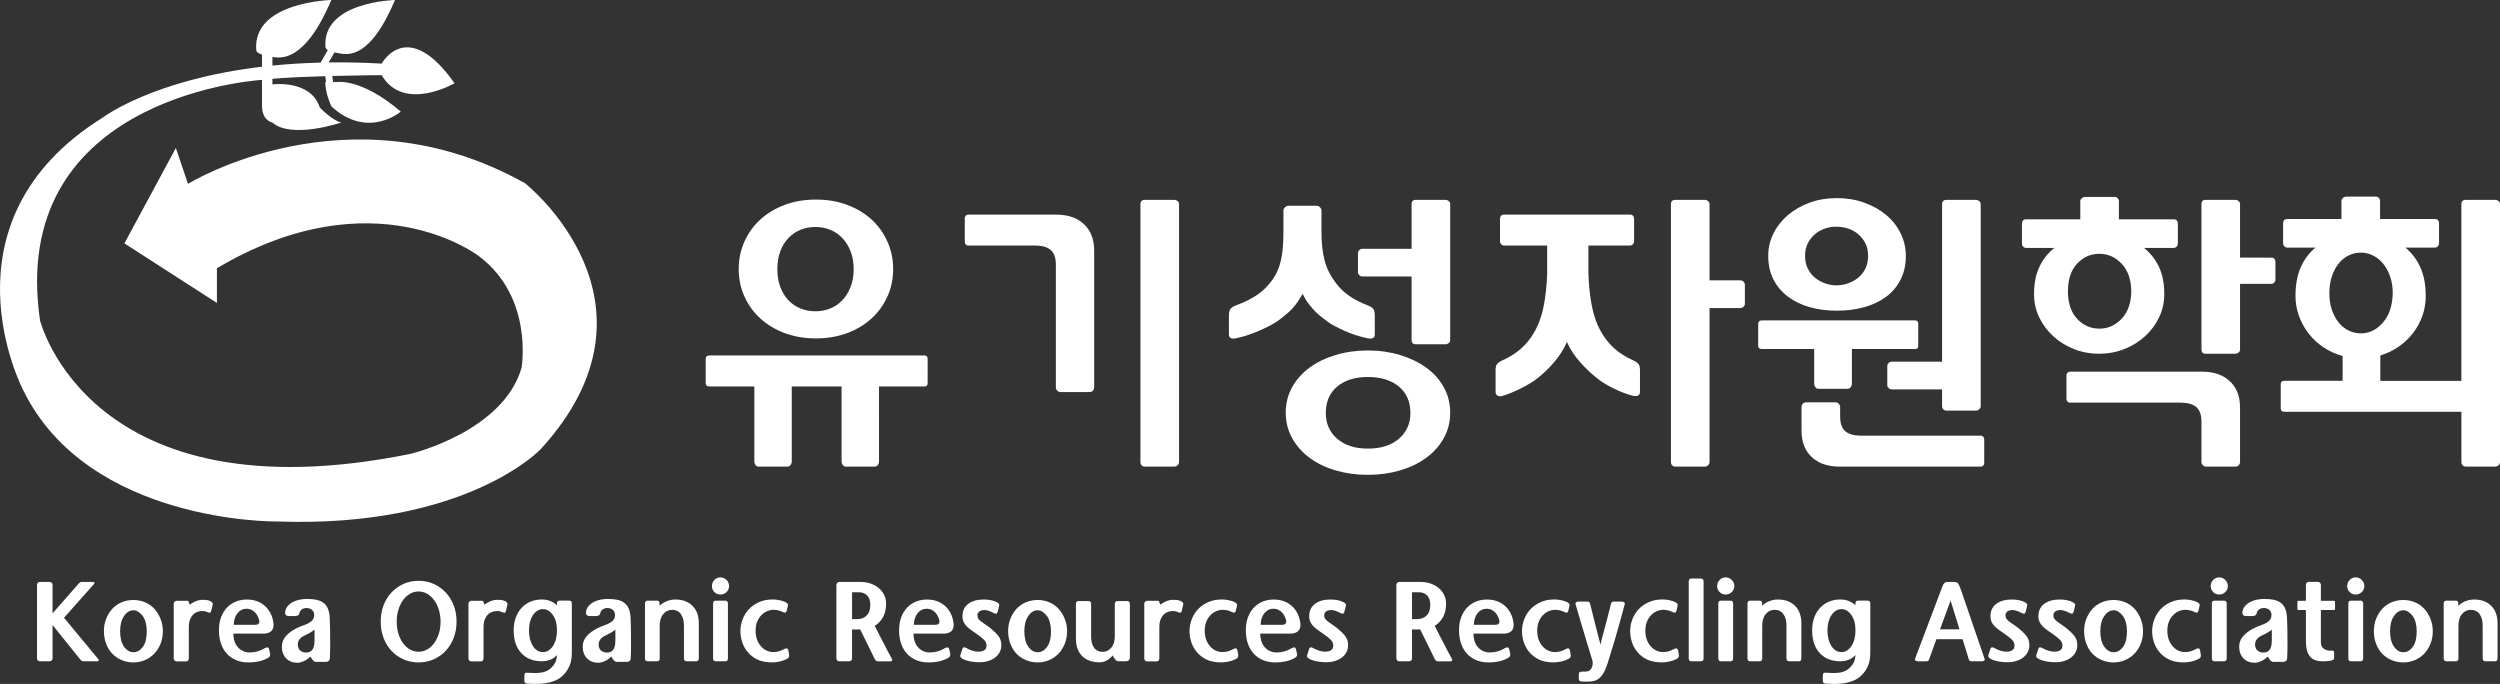
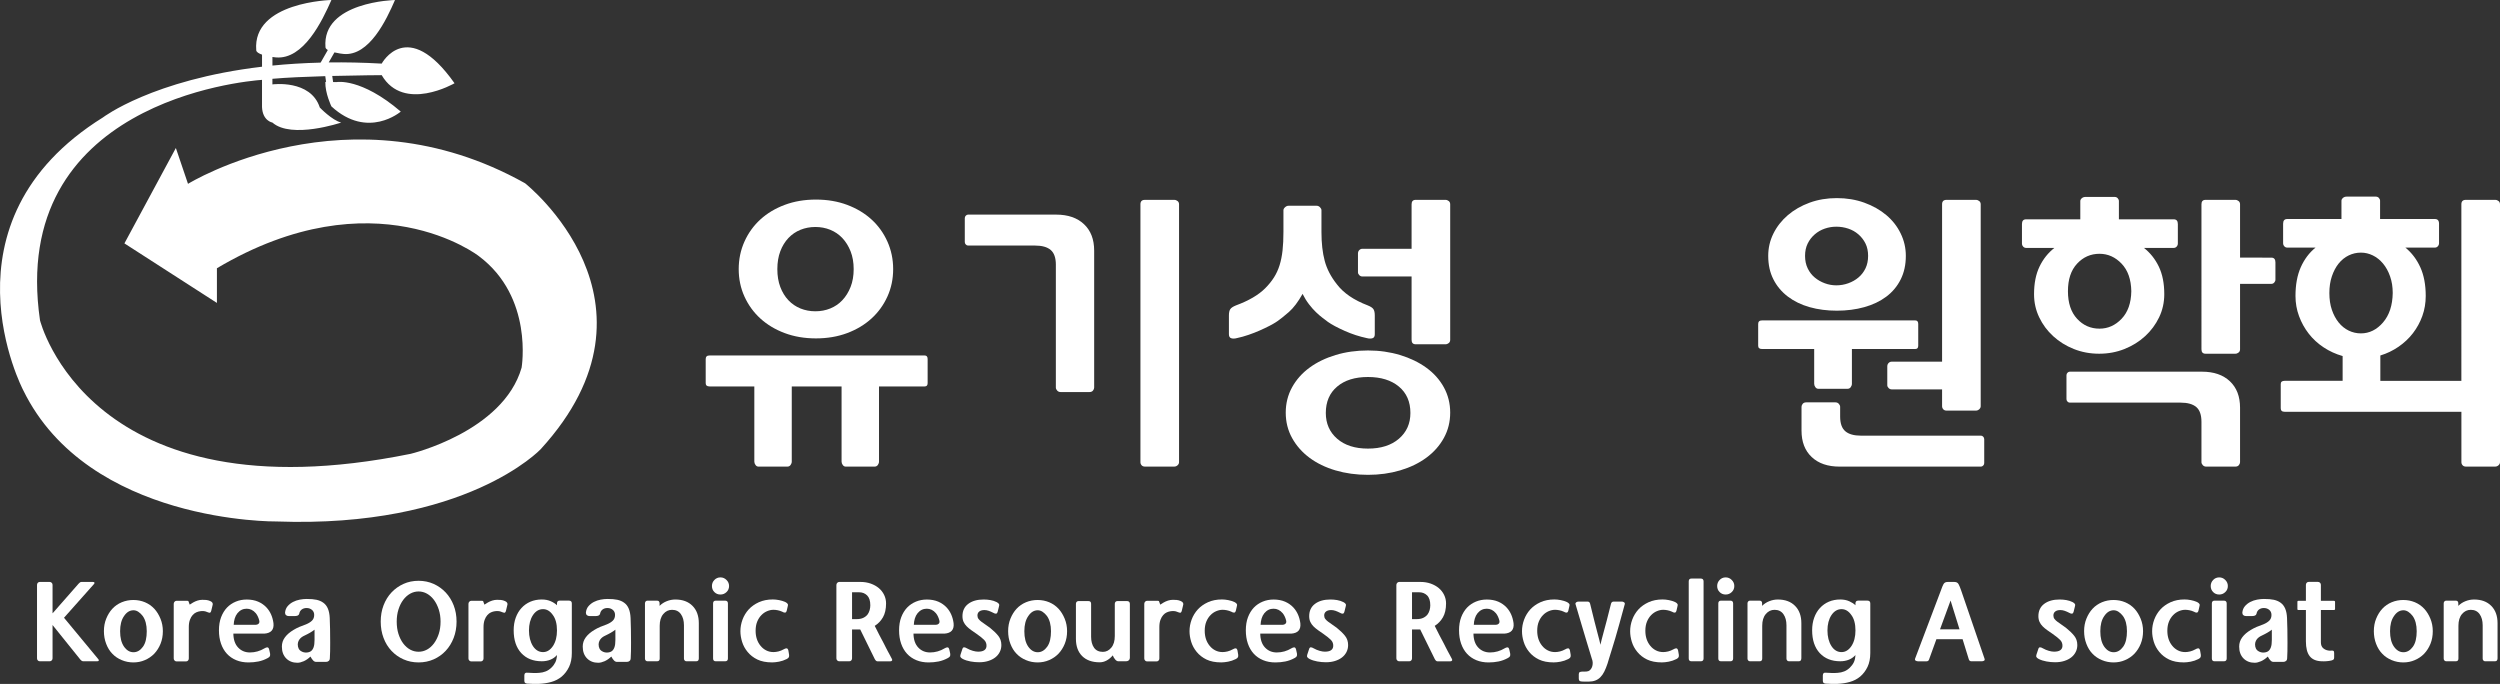
<svg xmlns="http://www.w3.org/2000/svg" version="1.1" id="레이어_1" x="0px" y="0px" width="220.543px" height="60.333px" viewBox="0 0 220.543 60.333" enable-background="new 0 0 220.543 60.333" xml:space="preserve">
  <rect x="0" y="0" width="220.543" height="60.333" fill="#333333" stroke="none" />
  <g>
    <path fill="#FFFFFF" d="M77.544,40.72c0,0.104-0.035,0.202-0.104,0.299c-0.069,0.095-0.165,0.144-0.286,0.144h-2.548   c-0.104,0-0.191-0.049-0.261-0.144c-0.069-0.097-0.104-0.195-0.104-0.299v-6.63h-4.394v6.63c0,0.104-0.035,0.202-0.104,0.299   c-0.069,0.095-0.165,0.144-0.286,0.144h-2.548c-0.104,0-0.191-0.049-0.26-0.144c-0.069-0.097-0.104-0.195-0.104-0.299v-6.63h-3.952   c-0.225,0-0.338-0.096-0.338-0.286v-2.132c0-0.209,0.113-0.313,0.338-0.313h18.98c0.173,0,0.26,0.104,0.26,0.313v2.132   c0,0.19-0.087,0.286-0.26,0.286h-4.03L77.544,40.72L77.544,40.72z M78.792,23.742c0,0.867-0.169,1.673-0.507,2.418   c-0.338,0.746-0.806,1.391-1.404,1.937c-0.598,0.546-1.313,0.975-2.145,1.287s-1.751,0.468-2.756,0.468   c-1.006,0-1.924-0.156-2.756-0.468s-1.548-0.741-2.146-1.287c-0.598-0.546-1.066-1.191-1.404-1.937   c-0.338-0.745-0.507-1.551-0.507-2.418c0-0.867,0.169-1.677,0.507-2.431c0.338-0.754,0.807-1.404,1.404-1.95   c0.598-0.546,1.313-0.975,2.146-1.287c0.833-0.312,1.75-0.468,2.756-0.468c1.005,0,1.924,0.156,2.756,0.468   c0.832,0.313,1.547,0.741,2.145,1.287c0.599,0.546,1.066,1.196,1.404,1.95C78.623,22.065,78.792,22.875,78.792,23.742z    M75.309,23.742c0-0.589-0.092-1.114-0.273-1.573c-0.182-0.459-0.425-0.849-0.728-1.17c-0.304-0.32-0.659-0.563-1.066-0.728   c-0.407-0.165-0.845-0.247-1.313-0.247c-0.468,0-0.905,0.083-1.313,0.247c-0.407,0.165-0.763,0.408-1.066,0.728   c-0.303,0.321-0.542,0.711-0.715,1.17s-0.26,0.984-0.26,1.573c0,0.589,0.087,1.114,0.26,1.573s0.412,0.85,0.715,1.17   c0.304,0.321,0.659,0.563,1.066,0.728c0.407,0.165,0.845,0.247,1.313,0.247c0.469,0,0.906-0.082,1.313-0.247   c0.407-0.165,0.763-0.407,1.066-0.728c0.303-0.32,0.546-0.71,0.728-1.17C75.217,24.855,75.309,24.331,75.309,23.742z" />
    <path fill="#FFFFFF" d="M85.397,21.662c-0.07,0-0.135-0.03-0.195-0.091c-0.062-0.061-0.091-0.134-0.091-0.221v-2.106   c0-0.086,0.029-0.16,0.091-0.221c0.061-0.061,0.125-0.091,0.195-0.091h7.773c1.04,0,1.859,0.282,2.457,0.845   s0.897,1.339,0.897,2.327v12.09c0,0.087-0.035,0.174-0.104,0.26c-0.069,0.088-0.173,0.131-0.312,0.131H93.56   c-0.121,0-0.221-0.043-0.299-0.131c-0.078-0.086-0.116-0.173-0.116-0.26V23.352c0-0.606-0.152-1.04-0.455-1.3   c-0.304-0.26-0.768-0.39-1.392-0.39H85.397z M103.596,17.632c0.104,0,0.199,0.035,0.286,0.104c0.087,0.069,0.13,0.165,0.13,0.286   v22.75c0,0.104-0.043,0.195-0.13,0.273c-0.087,0.078-0.182,0.115-0.286,0.115h-2.6c-0.121,0-0.217-0.037-0.286-0.115   s-0.104-0.17-0.104-0.273v-22.75c0-0.26,0.13-0.39,0.39-0.39H103.596z" />
    <path fill="#FFFFFF" d="M120.574,29.826c-0.659-0.139-1.309-0.351-1.95-0.637s-1.136-0.55-1.481-0.793   c-0.139-0.104-0.299-0.225-0.48-0.364c-0.182-0.139-0.373-0.303-0.571-0.494c-0.2-0.19-0.403-0.42-0.61-0.689   c-0.209-0.269-0.399-0.576-0.572-0.923c-0.398,0.711-0.803,1.244-1.209,1.599c-0.407,0.355-0.75,0.628-1.026,0.819   c-0.174,0.121-0.396,0.251-0.663,0.39c-0.27,0.139-0.56,0.278-0.871,0.416c-0.313,0.139-0.646,0.269-1,0.39   c-0.355,0.122-0.698,0.217-1.027,0.286c-0.19,0.052-0.355,0.056-0.494,0.013c-0.139-0.043-0.208-0.16-0.208-0.351v-1.664   c0-0.243,0.039-0.425,0.117-0.546s0.247-0.234,0.507-0.338c1.127-0.416,1.984-0.918,2.574-1.508   c0.312-0.312,0.572-0.633,0.779-0.962c0.209-0.329,0.372-0.689,0.494-1.079c0.12-0.39,0.208-0.823,0.26-1.3   c0.053-0.477,0.078-1.018,0.078-1.625v-1.924c0-0.086,0.047-0.173,0.143-0.26c0.096-0.086,0.195-0.13,0.3-0.13h2.496   c0.104,0,0.198,0.044,0.286,0.13c0.086,0.087,0.129,0.173,0.129,0.26v1.924c0,0.988,0.096,1.837,0.287,2.548   c0.189,0.711,0.545,1.396,1.065,2.054c0.589,0.78,1.499,1.404,2.729,1.872c0.26,0.104,0.429,0.217,0.507,0.338   c0.077,0.121,0.116,0.303,0.116,0.546v1.664c0,0.191-0.068,0.308-0.207,0.351C120.93,29.882,120.764,29.877,120.574,29.826z    M120.678,30.917c1.006,0,1.95,0.136,2.834,0.403c0.885,0.269,1.655,0.642,2.313,1.118c0.659,0.477,1.175,1.053,1.547,1.729   c0.373,0.677,0.56,1.422,0.56,2.236c0,0.815-0.187,1.561-0.56,2.236c-0.372,0.676-0.888,1.257-1.547,1.742   c-0.658,0.483-1.431,0.856-2.313,1.117c-0.884,0.26-1.828,0.391-2.834,0.391c-1.023,0-1.977-0.131-2.859-0.391   c-0.885-0.261-1.651-0.634-2.301-1.117c-0.65-0.485-1.162-1.066-1.535-1.742s-0.559-1.421-0.559-2.236   c0-0.814,0.186-1.56,0.559-2.236c0.373-0.676,0.885-1.252,1.535-1.729c0.648-0.477,1.416-0.85,2.301-1.118   C118.702,31.051,119.654,30.917,120.678,30.917z M124.422,36.43c0-0.988-0.339-1.764-1.015-2.327   c-0.677-0.563-1.587-0.845-2.729-0.845c-1.145,0-2.05,0.281-2.717,0.845c-0.668,0.563-1.002,1.339-1.002,2.327   c0,0.936,0.334,1.693,1.002,2.275c0.667,0.58,1.572,0.869,2.717,0.869s2.055-0.289,2.729-0.869   C124.083,38.124,124.422,37.366,124.422,36.43z M127.932,29.981c0,0.122-0.043,0.217-0.129,0.286   c-0.088,0.069-0.184,0.104-0.287,0.104h-2.625c-0.244,0-0.365-0.13-0.365-0.39v-5.59h-4.342c-0.104,0-0.195-0.039-0.272-0.117   c-0.078-0.078-0.116-0.16-0.116-0.247v-1.664c0-0.121,0.038-0.221,0.116-0.299c0.077-0.078,0.169-0.117,0.272-0.117h4.342v-3.926   c0-0.26,0.121-0.39,0.365-0.39h2.625c0.104,0,0.199,0.035,0.287,0.104c0.086,0.069,0.129,0.165,0.129,0.286V29.981z" />
-     <path fill="#FFFFFF" d="M138.229,30.164c-0.277,0.642-0.664,1.249-1.156,1.82c-0.494,0.572-1.02,1.065-1.573,1.481   c-0.347,0.261-0.798,0.529-1.353,0.807c-0.556,0.277-1.058,0.484-1.508,0.624c-0.191,0.069-0.355,0.078-0.494,0.026   c-0.14-0.053-0.209-0.174-0.209-0.364v-1.897c0-0.244,0.039-0.421,0.117-0.533s0.247-0.229,0.508-0.352   c0.623-0.277,1.16-0.615,1.611-1.014c0.45-0.398,0.832-0.867,1.145-1.404c0.398-0.676,0.685-1.451,0.857-2.327   c0.174-0.875,0.277-1.842,0.313-2.899v-2.47h-3.797c-0.104,0-0.189-0.039-0.26-0.117c-0.068-0.078-0.104-0.169-0.104-0.273v-1.924   c0-0.277,0.121-0.416,0.363-0.416h11.103c0.242,0,0.364,0.139,0.364,0.416v1.924c0,0.104-0.035,0.195-0.104,0.273   c-0.07,0.078-0.156,0.117-0.261,0.117h-3.666v2.47c0.034,1.057,0.14,2.024,0.312,2.899c0.174,0.875,0.459,1.651,0.858,2.327   c0.312,0.538,0.692,1.006,1.144,1.404s0.988,0.736,1.613,1.014c0.26,0.122,0.428,0.239,0.506,0.352s0.117,0.291,0.117,0.533v1.897   c0,0.19-0.068,0.308-0.207,0.351c-0.14,0.043-0.305,0.039-0.494-0.013c-0.504-0.14-1.022-0.338-1.561-0.599   c-0.538-0.26-0.979-0.52-1.326-0.779c-0.555-0.416-1.102-0.918-1.638-1.508C138.913,31.42,138.505,30.805,138.229,30.164z    M150.396,17.632c0.104,0,0.199,0.035,0.285,0.104c0.088,0.069,0.131,0.165,0.131,0.286v6.708h2.729   c0.104,0,0.194,0.039,0.272,0.117c0.078,0.078,0.117,0.178,0.117,0.299v1.664c0,0.087-0.039,0.169-0.117,0.247   s-0.17,0.117-0.272,0.117h-2.729v13.598c0,0.104-0.043,0.195-0.131,0.273c-0.086,0.078-0.182,0.115-0.285,0.115h-2.601   c-0.121,0-0.217-0.037-0.286-0.115c-0.068-0.078-0.104-0.17-0.104-0.273v-22.75c0-0.26,0.13-0.39,0.39-0.39H150.396z" />
    <path fill="#FFFFFF" d="M163.37,30.788v3.068c0,0.104-0.035,0.204-0.104,0.299c-0.068,0.096-0.164,0.143-0.285,0.143h-2.574   c-0.104,0-0.191-0.047-0.26-0.143c-0.069-0.095-0.104-0.195-0.104-0.299v-3.068h-4.603c-0.226,0-0.338-0.095-0.338-0.286v-1.924   c0-0.208,0.112-0.312,0.338-0.312h13.521c0.174,0,0.261,0.104,0.261,0.312v1.924c0,0.191-0.087,0.286-0.261,0.286H163.37z    M168.127,22.572c0,0.78-0.15,1.473-0.455,2.08c-0.303,0.607-0.729,1.114-1.273,1.521c-0.545,0.408-1.191,0.715-1.938,0.923   s-1.551,0.312-2.418,0.312c-0.865,0-1.668-0.104-2.404-0.312s-1.377-0.52-1.925-0.936c-0.546-0.416-0.971-0.923-1.272-1.521   c-0.305-0.598-0.455-1.287-0.455-2.067c0-0.693,0.15-1.348,0.455-1.963c0.303-0.615,0.728-1.157,1.272-1.625   c0.548-0.468,1.188-0.836,1.925-1.105s1.538-0.403,2.404-0.403c0.867,0,1.673,0.134,2.418,0.403s1.393,0.633,1.938,1.092   c0.547,0.459,0.972,1.001,1.273,1.625C167.977,21.22,168.127,21.878,168.127,22.572z M174.757,38.432   c0.069,0,0.136,0.029,0.195,0.091s0.091,0.134,0.091,0.222v2.105c0,0.087-0.029,0.16-0.091,0.221s-0.126,0.092-0.195,0.092h-12.479   c-1.039,0-1.858-0.281-2.457-0.846c-0.598-0.564-0.896-1.339-0.896-2.327v-2.106c0-0.086,0.035-0.172,0.104-0.26   c0.07-0.086,0.174-0.129,0.313-0.129h2.574c0.121,0,0.221,0.043,0.299,0.129c0.078,0.088,0.117,0.174,0.117,0.26v0.859   c0,0.606,0.15,1.039,0.455,1.299c0.303,0.261,0.768,0.391,1.391,0.391H174.757z M164.799,22.572c0-0.416-0.076-0.78-0.232-1.092   s-0.364-0.581-0.625-0.806c-0.26-0.225-0.56-0.395-0.896-0.507c-0.338-0.112-0.688-0.169-1.053-0.169   c-0.348,0-0.686,0.057-1.014,0.169c-0.33,0.113-0.625,0.282-0.885,0.507c-0.261,0.225-0.469,0.494-0.623,0.806   c-0.156,0.312-0.234,0.676-0.234,1.092s0.078,0.784,0.234,1.105c0.154,0.321,0.362,0.589,0.623,0.806   c0.26,0.217,0.555,0.386,0.885,0.507c0.328,0.121,0.666,0.182,1.014,0.182c0.363,0,0.715-0.061,1.053-0.182   c0.338-0.121,0.639-0.29,0.896-0.507c0.261-0.216,0.469-0.485,0.625-0.806C164.723,23.356,164.799,22.988,164.799,22.572z    M174.316,17.632c0.104,0,0.199,0.035,0.285,0.104c0.086,0.069,0.131,0.165,0.131,0.286v17.811c0,0.104-0.045,0.194-0.131,0.272   s-0.183,0.117-0.285,0.117h-2.602c-0.121,0-0.217-0.039-0.285-0.117c-0.07-0.078-0.104-0.169-0.104-0.272V34.35h-4.446   c-0.104,0-0.194-0.039-0.272-0.117s-0.116-0.16-0.116-0.247v-1.664c0-0.12,0.038-0.221,0.116-0.299s0.17-0.117,0.272-0.117h4.446   V18.021c0-0.26,0.13-0.39,0.39-0.39L174.316,17.632L174.316,17.632z" />
    <path fill="#FFFFFF" d="M179.438,25.952c0-0.953,0.16-1.764,0.481-2.431c0.319-0.667,0.759-1.217,1.313-1.651h-2.496   c-0.104,0-0.19-0.039-0.26-0.117s-0.104-0.169-0.104-0.273v-1.716c0-0.277,0.121-0.416,0.362-0.416h4.785v-1.612   c0-0.087,0.043-0.169,0.129-0.247c0.088-0.078,0.199-0.117,0.338-0.117h2.55c0.12,0,0.216,0.039,0.284,0.117   c0.07,0.078,0.104,0.16,0.104,0.247v1.612h4.837c0.241,0,0.363,0.139,0.363,0.416v1.716c0,0.104-0.035,0.195-0.104,0.273   c-0.069,0.078-0.156,0.117-0.26,0.117h-2.627c0.555,0.434,0.992,0.984,1.313,1.651s0.481,1.478,0.481,2.431   c0,0.728-0.152,1.408-0.455,2.041c-0.305,0.633-0.716,1.188-1.236,1.664c-0.52,0.477-1.127,0.854-1.818,1.131   c-0.693,0.277-1.439,0.416-2.236,0.416s-1.543-0.139-2.235-0.416c-0.693-0.276-1.3-0.654-1.819-1.131   c-0.521-0.477-0.934-1.031-1.234-1.664C179.589,27.36,179.438,26.68,179.438,25.952z M182.584,35.52   c-0.068,0-0.135-0.03-0.195-0.091c-0.061-0.062-0.091-0.134-0.091-0.222v-2.105c0-0.086,0.03-0.16,0.091-0.221   c0.062-0.061,0.127-0.092,0.195-0.092h11.674c1.04,0,1.858,0.282,2.457,0.846c0.598,0.563,0.896,1.339,0.896,2.326v4.811   c0,0.087-0.034,0.173-0.104,0.26c-0.069,0.088-0.174,0.131-0.313,0.131h-2.572c-0.122,0-0.223-0.043-0.301-0.131   c-0.076-0.087-0.115-0.173-0.115-0.26v-3.563c0-0.605-0.152-1.039-0.455-1.299c-0.305-0.261-0.768-0.391-1.393-0.391H182.584z    M182.428,25.691c0,1.04,0.27,1.851,0.807,2.431c0.537,0.581,1.195,0.871,1.977,0.871c0.745,0,1.395-0.29,1.949-0.871   s0.841-1.391,0.857-2.431c-0.018-1.04-0.304-1.85-0.857-2.431c-0.555-0.581-1.204-0.871-1.949-0.871   c-0.779,0-1.439,0.291-1.977,0.871C182.695,23.84,182.428,24.651,182.428,25.691z M200.368,22.728c0.243,0,0.364,0.139,0.364,0.416   v1.534c0,0.087-0.035,0.169-0.104,0.247c-0.069,0.078-0.155,0.117-0.261,0.117h-2.756v5.772c0,0.122-0.043,0.217-0.131,0.286   c-0.086,0.068-0.182,0.104-0.285,0.104h-2.627c-0.241,0-0.362-0.13-0.362-0.39V18.021c0-0.26,0.121-0.39,0.362-0.39h2.627   c0.104,0,0.199,0.035,0.285,0.104c0.088,0.069,0.131,0.165,0.131,0.286v4.706L200.368,22.728L200.368,22.728z" />
    <path fill="#FFFFFF" d="M212.197,21.844c0.556,0.451,0.992,1.027,1.314,1.729c0.32,0.702,0.48,1.547,0.48,2.535   c0,0.624-0.1,1.214-0.299,1.768c-0.2,0.555-0.479,1.062-0.832,1.521c-0.355,0.459-0.78,0.858-1.274,1.196   c-0.494,0.338-1.026,0.594-1.599,0.767v2.236h7.148V18.021c0-0.26,0.131-0.39,0.391-0.39h2.601c0.104,0,0.199,0.035,0.287,0.104   c0.086,0.069,0.129,0.165,0.129,0.286v22.75c0,0.104-0.043,0.194-0.129,0.272c-0.088,0.078-0.183,0.117-0.287,0.117h-2.601   c-0.12,0-0.217-0.039-0.284-0.117c-0.07-0.078-0.104-0.168-0.104-0.272v-4.446h-15.6c-0.227,0-0.338-0.104-0.338-0.312v-2.132   c0-0.191,0.111-0.286,0.338-0.286h5.122v-2.185c-0.606-0.173-1.166-0.429-1.677-0.767c-0.512-0.338-0.949-0.741-1.313-1.209   c-0.364-0.468-0.649-0.983-0.856-1.547c-0.209-0.563-0.313-1.157-0.313-1.781c0-0.988,0.156-1.833,0.468-2.535   c0.313-0.702,0.745-1.278,1.301-1.729h-2.496c-0.104,0-0.19-0.039-0.26-0.117c-0.07-0.078-0.104-0.169-0.104-0.273v-1.716   c0-0.277,0.12-0.416,0.364-0.416h4.783v-1.612c0-0.086,0.043-0.169,0.131-0.247c0.086-0.078,0.197-0.117,0.338-0.117h2.548   c0.12,0,0.217,0.039,0.286,0.117c0.068,0.078,0.104,0.161,0.104,0.247v1.612h4.836c0.244,0,0.365,0.139,0.365,0.416v1.716   c0,0.104-0.035,0.195-0.105,0.273c-0.068,0.078-0.154,0.117-0.259,0.117L212.197,21.844L212.197,21.844z M205.49,25.848   c0,0.555,0.072,1.049,0.221,1.482c0.146,0.434,0.348,0.806,0.598,1.118c0.252,0.313,0.547,0.55,0.885,0.715   c0.339,0.165,0.697,0.247,1.08,0.247c0.744,0,1.395-0.321,1.949-0.962c0.553-0.641,0.84-1.508,0.857-2.6   c0-0.537-0.078-1.027-0.234-1.469c-0.154-0.442-0.363-0.819-0.623-1.131c-0.261-0.312-0.56-0.55-0.896-0.715   c-0.338-0.165-0.689-0.247-1.053-0.247c-0.383,0-0.741,0.083-1.08,0.247c-0.338,0.165-0.633,0.403-0.885,0.715   c-0.25,0.312-0.449,0.689-0.598,1.131S205.49,25.311,205.49,25.848z" />
  </g>
  <path fill="#FFFFFF" d="M46.32,16.167c-15.556-8.721-29.735,0.051-29.735,0.051l-1.071-3.162l-4.538,8.415l8.16,5.253v-3.061  c13.894-8.24,23.104-1.071,23.104-1.071c4.846,3.621,3.774,9.844,3.774,9.844c-1.632,5.661-9.792,7.6-9.792,7.6  C7.864,45.799,3.529,28.256,3.529,28.256C0.734,9.035,21.506,7.161,23.114,7.045v2.397c0.051,1.23,0.917,1.37,0.917,1.37  c1.683,1.479,6.069,0,6.069,0c-0.815-0.204-1.887-1.326-1.887-1.326c-0.815-2.499-4.182-2.04-4.182-2.04V6.951  c1.261-0.112,3.003-0.185,4.663-0.233l0.071,0.508L28.7,7.224c-0.024,1.002,0.535,2.161,0.535,2.161  c3.213,2.958,6.12,0.459,6.12,0.459c-3.519-3.01-5.661-2.602-5.661-2.602l-0.309-0.006L29.31,6.701  c2.342-0.06,4.362-0.071,4.362-0.071c1.938,3.316,6.426,0.714,6.426,0.714c-4.182-5.916-6.426-1.733-6.426-1.733  c-1.648-0.093-3.203-0.124-4.674-0.104l0.506-0.885c0.347,0.085,0.699,0.129,0.809,0.138c2.264,0.2,3.782-3.022,4.532-4.759  c0,0-6.462,0.144-6.132,4.17c0.007,0.092,0.088,0.172,0.207,0.24l-0.635,1.112c-1.511,0.039-2.93,0.128-4.252,0.261V5.027  c0.139,0.02,0.249,0.033,0.303,0.038c2.448,0.213,4.089-3.217,4.9-5.065c0,0-6.987,0.153-6.63,4.437  c0.013,0.16,0.231,0.286,0.51,0.382v1.066C13.46,7.031,9.091,10.353,9.091,10.353C-5.753,19.585,2.05,34.426,2.05,34.426  c5.764,11.781,22.34,11.576,22.34,11.576c16.729,0.612,23.308-6.375,23.308-6.375C59.581,26.624,46.32,16.167,46.32,16.167z" />
  <g>
    <path fill="#FFFFFF" d="M4.636,55.137v2.939c0,0.073-0.024,0.135-0.075,0.186c-0.05,0.05-0.111,0.074-0.185,0.074h-0.86   c-0.073,0-0.133-0.024-0.18-0.074c-0.047-0.051-0.07-0.111-0.07-0.186v-6.479c0-0.073,0.023-0.136,0.07-0.185   c0.047-0.051,0.106-0.076,0.18-0.076h0.86c0.073,0,0.135,0.025,0.185,0.076c0.051,0.049,0.075,0.11,0.075,0.185v2.51l2.3-2.619   c0.034-0.032,0.07-0.067,0.11-0.101c0.04-0.034,0.09-0.051,0.15-0.051h0.989c0.087,0,0.136,0.021,0.146,0.061   c0.01,0.04,0.002,0.077-0.025,0.109l-2.659,2.99l3.039,3.67c0.027,0.033,0.035,0.07,0.025,0.11c-0.01,0.04-0.059,0.06-0.145,0.06   h-1.22c-0.06,0-0.109-0.017-0.149-0.049c-0.04-0.033-0.077-0.066-0.11-0.102L4.636,55.137z" />
    <path fill="#FFFFFF" d="M9.167,55.677c0-0.399,0.068-0.769,0.205-1.104c0.137-0.337,0.314-0.625,0.535-0.865   c0.232-0.252,0.511-0.445,0.835-0.58c0.323-0.133,0.665-0.199,1.024-0.199c0.36,0,0.7,0.066,1.021,0.199   c0.319,0.135,0.597,0.328,0.83,0.58c0.22,0.24,0.399,0.531,0.54,0.875c0.14,0.345,0.21,0.709,0.21,1.096   c0,0.406-0.069,0.777-0.205,1.115c-0.137,0.336-0.322,0.627-0.556,0.875c-0.233,0.24-0.508,0.429-0.824,0.563   c-0.317,0.138-0.655,0.205-1.016,0.205c-0.359,0-0.703-0.067-1.03-0.205c-0.326-0.136-0.603-0.323-0.829-0.563   c-0.228-0.233-0.407-0.523-0.54-0.871C9.233,56.45,9.167,56.077,9.167,55.677z M10.596,55.687c0,0.574,0.113,1.022,0.34,1.351   c0.233,0.334,0.514,0.5,0.84,0.5c0.32,0,0.597-0.16,0.83-0.479c0.12-0.166,0.207-0.366,0.261-0.601   c0.053-0.232,0.079-0.489,0.079-0.771c0-0.565-0.119-1.017-0.359-1.351c-0.113-0.146-0.238-0.267-0.375-0.359   c-0.137-0.093-0.282-0.141-0.436-0.141c-0.333,0-0.613,0.175-0.84,0.521C10.709,54.684,10.596,55.127,10.596,55.687z" />
    <path fill="#FFFFFF" d="M18.236,53.977c-0.087-0.04-0.18-0.063-0.279-0.068c-0.101-0.008-0.197-0.005-0.29,0.01   c-0.114,0.014-0.23,0.047-0.351,0.1c-0.12,0.054-0.227,0.134-0.319,0.24c-0.094,0.1-0.174,0.238-0.24,0.414   c-0.067,0.178-0.101,0.39-0.101,0.636v2.78c0,0.072-0.023,0.135-0.069,0.185c-0.047,0.051-0.107,0.075-0.181,0.075h-0.83   c-0.066,0-0.125-0.024-0.175-0.075c-0.05-0.05-0.075-0.11-0.075-0.185v-4.82c0-0.073,0.025-0.137,0.075-0.189   c0.05-0.054,0.108-0.08,0.175-0.08h0.95c0.066,0,0.104,0.023,0.11,0.07l0.1,0.27l0.3-0.189c0.113-0.066,0.242-0.123,0.386-0.17   c0.143-0.046,0.288-0.068,0.435-0.068c0.106,0,0.219,0.004,0.335,0.014c0.117,0.011,0.235,0.043,0.355,0.096   c0.2,0.087,0.267,0.217,0.2,0.391l-0.11,0.461c-0.033,0.125-0.085,0.187-0.155,0.18C18.412,54.043,18.33,54.017,18.236,53.977z" />
    <path fill="#FFFFFF" d="M20.586,55.896c0.007,0.526,0.146,0.937,0.42,1.226c0.274,0.291,0.62,0.436,1.04,0.436   c0.46,0,0.894-0.123,1.3-0.37c0.087-0.053,0.167-0.08,0.24-0.08c0.073,0,0.127,0.063,0.16,0.19l0.08,0.359   c0.013,0.094,0.008,0.168-0.016,0.225c-0.024,0.058-0.085,0.111-0.185,0.166c-0.267,0.146-0.542,0.248-0.825,0.305   c-0.283,0.057-0.575,0.085-0.875,0.085c-0.399,0-0.762-0.065-1.085-0.199c-0.323-0.134-0.599-0.323-0.825-0.569   c-0.226-0.248-0.399-0.545-0.52-0.896c-0.12-0.35-0.18-0.738-0.18-1.165c0-0.438,0.063-0.826,0.189-1.159   c0.127-0.334,0.3-0.617,0.521-0.851c0.22-0.228,0.478-0.401,0.774-0.524c0.297-0.124,0.618-0.186,0.965-0.186   c0.381,0,0.717,0.063,1.011,0.189c0.293,0.127,0.543,0.303,0.75,0.529c0.326,0.359,0.526,0.816,0.6,1.37   c0.06,0.573-0.21,0.88-0.81,0.92H20.586z M22.876,54.767c-0.026-0.12-0.066-0.239-0.12-0.358c-0.054-0.121-0.116-0.225-0.189-0.312   c-0.228-0.267-0.497-0.399-0.811-0.399c-0.32,0-0.59,0.133-0.81,0.399c-0.107,0.134-0.187,0.289-0.24,0.465   c-0.054,0.177-0.083,0.362-0.09,0.556h1.95c0.093,0,0.173-0.029,0.239-0.09C22.874,54.967,22.897,54.879,22.876,54.767z" />
    <path fill="#FFFFFF" d="M26.236,58.467c-0.406,0-0.736-0.129-0.989-0.385c-0.254-0.258-0.38-0.605-0.38-1.045   c0-0.301,0.09-0.572,0.27-0.815c0.18-0.243,0.434-0.461,0.76-0.654c0.153-0.094,0.322-0.181,0.505-0.261   c0.184-0.08,0.382-0.156,0.596-0.229c0.227-0.095,0.403-0.203,0.529-0.33c0.127-0.127,0.19-0.293,0.19-0.5   c0-0.188-0.065-0.336-0.195-0.445s-0.288-0.165-0.475-0.165c-0.174,0-0.318,0.045-0.436,0.135   c-0.116,0.091-0.188,0.216-0.215,0.375c-0.02,0.074-0.064,0.125-0.135,0.155c-0.071,0.029-0.155,0.045-0.255,0.045h-0.53   c-0.1,0-0.18-0.026-0.24-0.08c-0.06-0.053-0.09-0.126-0.09-0.221c0.021-0.227,0.096-0.416,0.226-0.569s0.288-0.278,0.475-0.375   s0.387-0.165,0.601-0.205c0.213-0.04,0.413-0.06,0.6-0.06c0.36,0,0.653,0.024,0.88,0.074c0.227,0.051,0.423,0.135,0.59,0.256   c0.181,0.127,0.316,0.304,0.41,0.529c0.094,0.227,0.146,0.5,0.16,0.819c0.013,0.28,0.023,0.612,0.03,0.995   c0.006,0.384,0.01,0.777,0.01,1.186c0,0.26-0.002,0.51-0.005,0.75c-0.004,0.239-0.012,0.453-0.025,0.641   c0,0.086-0.031,0.158-0.095,0.215s-0.142,0.085-0.235,0.085h-0.859c-0.101,0.007-0.192-0.031-0.275-0.115   c-0.083-0.083-0.165-0.201-0.245-0.354c-0.187,0.181-0.384,0.316-0.59,0.41C26.589,58.42,26.403,58.467,26.236,58.467z    M27.747,55.547c-0.054,0.047-0.117,0.094-0.19,0.14c-0.073,0.047-0.146,0.092-0.22,0.136c-0.073,0.043-0.144,0.081-0.21,0.114   c-0.066,0.034-0.12,0.062-0.16,0.08c-0.073,0.034-0.15,0.071-0.23,0.114c-0.079,0.045-0.153,0.098-0.22,0.16   c-0.067,0.063-0.123,0.141-0.17,0.229c-0.047,0.091-0.073,0.194-0.08,0.315c0,0.307,0.11,0.517,0.33,0.629   c0.127,0.074,0.271,0.106,0.43,0.102c0.16-0.007,0.294-0.047,0.4-0.12c0.1-0.073,0.179-0.187,0.235-0.341   c0.057-0.152,0.085-0.373,0.085-0.659V55.547z" />
    <path fill="#FFFFFF" d="M33.586,54.836c0-0.52,0.083-0.998,0.25-1.435c0.166-0.437,0.399-0.815,0.7-1.136   c0.3-0.319,0.653-0.571,1.06-0.755c0.406-0.183,0.85-0.274,1.33-0.274c0.479,0,0.923,0.092,1.33,0.274   c0.406,0.184,0.76,0.436,1.06,0.755c0.3,0.32,0.535,0.699,0.705,1.136s0.255,0.915,0.255,1.435c0,0.521-0.085,1-0.255,1.44   c-0.17,0.438-0.405,0.819-0.705,1.14c-0.3,0.321-0.653,0.57-1.06,0.75c-0.407,0.181-0.851,0.271-1.33,0.271   c-0.48,0-0.924-0.09-1.33-0.271c-0.406-0.18-0.76-0.43-1.06-0.75c-0.301-0.319-0.534-0.699-0.7-1.14   C33.669,55.836,33.586,55.356,33.586,54.836z M34.997,54.836c0,0.4,0.051,0.763,0.154,1.086c0.103,0.322,0.242,0.602,0.415,0.834   c0.181,0.24,0.387,0.425,0.62,0.551c0.233,0.127,0.48,0.189,0.74,0.189c0.26,0,0.507-0.063,0.74-0.189   c0.233-0.126,0.439-0.311,0.62-0.551c0.173-0.232,0.313-0.512,0.42-0.834c0.106-0.323,0.159-0.686,0.159-1.086   c0-0.387-0.053-0.742-0.159-1.069c-0.107-0.326-0.247-0.606-0.42-0.84c-0.181-0.24-0.387-0.425-0.62-0.556   c-0.233-0.129-0.48-0.194-0.74-0.194c-0.26,0-0.507,0.065-0.74,0.194c-0.233,0.131-0.439,0.314-0.62,0.556   c-0.173,0.233-0.312,0.514-0.415,0.84C35.047,54.094,34.997,54.45,34.997,54.836z" />
    <path fill="#FFFFFF" d="M44.236,53.977c-0.087-0.04-0.18-0.063-0.279-0.068c-0.101-0.008-0.197-0.005-0.29,0.01   c-0.114,0.014-0.23,0.047-0.351,0.1c-0.12,0.054-0.227,0.134-0.319,0.24c-0.094,0.1-0.174,0.238-0.24,0.414   c-0.067,0.178-0.101,0.39-0.101,0.636v2.78c0,0.072-0.023,0.135-0.069,0.185c-0.047,0.051-0.107,0.075-0.181,0.075h-0.83   c-0.066,0-0.125-0.024-0.175-0.075c-0.05-0.05-0.075-0.11-0.075-0.185v-4.82c0-0.073,0.025-0.137,0.075-0.189   c0.05-0.054,0.108-0.08,0.175-0.08h0.95c0.066,0,0.104,0.023,0.11,0.07l0.1,0.27l0.3-0.189c0.113-0.066,0.242-0.123,0.386-0.17   c0.143-0.046,0.288-0.068,0.435-0.068c0.106,0,0.219,0.004,0.335,0.014c0.117,0.011,0.235,0.043,0.355,0.096   c0.2,0.087,0.267,0.217,0.2,0.391l-0.11,0.461c-0.033,0.125-0.085,0.187-0.155,0.18C44.412,54.043,44.33,54.017,44.236,53.977z" />
    <path fill="#FFFFFF" d="M46.496,60.307c-0.1-0.014-0.165-0.041-0.195-0.085c-0.029-0.043-0.045-0.103-0.045-0.175v-0.461   c0-0.192,0.106-0.272,0.32-0.239c0.166,0.014,0.333,0.021,0.5,0.024c0.166,0.004,0.333-0.002,0.5-0.016   c0.2-0.013,0.388-0.055,0.564-0.125c0.177-0.068,0.342-0.178,0.495-0.324c0.153-0.146,0.271-0.306,0.355-0.476   c0.083-0.17,0.132-0.386,0.145-0.646c-0.153,0.18-0.345,0.316-0.575,0.41c-0.229,0.094-0.484,0.141-0.765,0.141   c-0.76,0-1.363-0.24-1.81-0.721c-0.447-0.486-0.67-1.156-0.67-2.011c0-0.406,0.06-0.776,0.18-1.108   c0.12-0.334,0.29-0.621,0.51-0.86c0.22-0.24,0.481-0.425,0.785-0.556c0.304-0.129,0.639-0.194,1.005-0.194   c0.3,0,0.565,0.052,0.795,0.155s0.412,0.222,0.545,0.354v-0.159c0-0.167,0.08-0.25,0.24-0.25h0.82c0.166,0,0.25,0.083,0.25,0.25   v4.369c0,0.479-0.082,0.892-0.245,1.229c-0.164,0.34-0.379,0.623-0.646,0.851c-0.267,0.221-0.573,0.379-0.92,0.476   c-0.347,0.098-0.703,0.151-1.069,0.166c-0.167,0.006-0.342,0.008-0.525,0.004C46.857,60.329,46.675,60.32,46.496,60.307z    M49.135,55.618c0-0.588-0.123-1.045-0.37-1.371c-0.239-0.34-0.526-0.51-0.859-0.51c-0.36,0-0.657,0.178-0.891,0.529   c-0.233,0.354-0.35,0.804-0.35,1.352c0,0.547,0.116,1.006,0.35,1.379c0.233,0.354,0.53,0.53,0.891,0.53   c0.34,0,0.63-0.177,0.87-0.53C49.015,56.637,49.135,56.177,49.135,55.618z" />
    <path fill="#FFFFFF" d="M52.776,58.467c-0.406,0-0.736-0.129-0.989-0.385c-0.254-0.258-0.38-0.605-0.38-1.045   c0-0.301,0.09-0.572,0.27-0.815c0.18-0.243,0.434-0.461,0.76-0.654c0.153-0.094,0.322-0.181,0.505-0.261   c0.184-0.08,0.382-0.156,0.596-0.229c0.227-0.095,0.403-0.203,0.529-0.33c0.127-0.127,0.19-0.293,0.19-0.5   c0-0.188-0.065-0.336-0.195-0.445s-0.288-0.165-0.475-0.165c-0.174,0-0.318,0.045-0.436,0.135   c-0.116,0.091-0.188,0.216-0.215,0.375c-0.02,0.074-0.064,0.125-0.135,0.155c-0.071,0.029-0.155,0.045-0.255,0.045h-0.53   c-0.1,0-0.18-0.026-0.24-0.08c-0.06-0.053-0.09-0.126-0.09-0.221c0.021-0.227,0.096-0.416,0.226-0.569s0.288-0.278,0.475-0.375   s0.387-0.165,0.601-0.205c0.213-0.04,0.413-0.06,0.6-0.06c0.36,0,0.653,0.024,0.88,0.074c0.227,0.051,0.423,0.135,0.59,0.256   c0.181,0.127,0.316,0.304,0.41,0.529c0.094,0.227,0.146,0.5,0.16,0.819c0.013,0.28,0.023,0.612,0.03,0.995   c0.006,0.384,0.01,0.777,0.01,1.186c0,0.26-0.002,0.51-0.005,0.75c-0.004,0.239-0.012,0.453-0.025,0.641   c0,0.086-0.031,0.158-0.095,0.215s-0.142,0.085-0.235,0.085h-0.859c-0.101,0.007-0.192-0.031-0.275-0.115   c-0.083-0.083-0.165-0.201-0.245-0.354c-0.187,0.181-0.384,0.316-0.59,0.41C53.129,58.42,52.943,58.467,52.776,58.467z    M54.287,55.547c-0.054,0.047-0.117,0.094-0.19,0.14c-0.073,0.047-0.146,0.092-0.22,0.136c-0.073,0.043-0.144,0.081-0.21,0.114   c-0.066,0.034-0.12,0.062-0.16,0.08c-0.073,0.034-0.15,0.071-0.23,0.114c-0.079,0.045-0.153,0.098-0.22,0.16   c-0.067,0.063-0.123,0.141-0.17,0.229c-0.047,0.091-0.073,0.194-0.08,0.315c0,0.307,0.11,0.517,0.33,0.629   c0.127,0.074,0.271,0.106,0.43,0.102c0.16-0.007,0.294-0.047,0.4-0.12c0.1-0.073,0.179-0.187,0.235-0.341   c0.057-0.152,0.085-0.373,0.085-0.659V55.547z" />
    <path fill="#FFFFFF" d="M61.645,58.097c0,0.159-0.076,0.239-0.229,0.239h-0.86c-0.06,0-0.111-0.021-0.154-0.064   c-0.044-0.043-0.065-0.102-0.065-0.175v-2.931c0-0.405-0.09-0.735-0.27-0.989c-0.181-0.253-0.44-0.38-0.78-0.38   c-0.307,0-0.565,0.125-0.775,0.375s-0.314,0.595-0.314,1.035v2.89c0,0.159-0.077,0.239-0.23,0.239h-0.85   c-0.061,0-0.112-0.021-0.155-0.064c-0.043-0.043-0.065-0.102-0.065-0.175v-4.87c0-0.073,0.022-0.131,0.065-0.175   c0.043-0.043,0.095-0.064,0.155-0.064h0.84c0.153,0,0.229,0.08,0.229,0.239v0.221c0.181-0.181,0.392-0.318,0.636-0.414   c0.243-0.098,0.495-0.146,0.755-0.146c0.64,0,1.145,0.187,1.515,0.561c0.37,0.373,0.555,0.883,0.555,1.529v3.12H61.645z" />
    <path fill="#FFFFFF" d="M62.805,51.697c0-0.207,0.072-0.386,0.216-0.534c0.143-0.15,0.321-0.227,0.534-0.227   c0.207,0,0.386,0.075,0.535,0.227c0.15,0.148,0.226,0.327,0.226,0.534c0,0.214-0.075,0.392-0.226,0.534   c-0.149,0.145-0.328,0.216-0.535,0.216c-0.213,0-0.392-0.071-0.534-0.216C62.877,52.088,62.805,51.911,62.805,51.697z    M62.906,53.237c0-0.167,0.08-0.25,0.24-0.25h0.819c0.167,0,0.25,0.083,0.25,0.25v4.85c0,0.168-0.083,0.25-0.25,0.25h-0.819   c-0.16,0-0.24-0.082-0.24-0.25V53.237z" />
    <path fill="#FFFFFF" d="M69.406,58.137c-0.227,0.113-0.455,0.191-0.686,0.234c-0.229,0.043-0.432,0.064-0.604,0.064   c-0.521,0-0.955-0.085-1.306-0.255c-0.35-0.17-0.638-0.396-0.864-0.675c-0.221-0.268-0.38-0.563-0.48-0.885   c-0.1-0.324-0.149-0.636-0.149-0.937c0-0.347,0.062-0.687,0.185-1.021c0.123-0.332,0.305-0.634,0.545-0.899   c0.24-0.261,0.538-0.472,0.896-0.636c0.356-0.162,0.768-0.244,1.234-0.244c0.174,0,0.356,0.019,0.55,0.056   c0.193,0.036,0.381,0.095,0.561,0.175c0.1,0.053,0.166,0.108,0.2,0.165c0.033,0.058,0.033,0.132,0,0.226l-0.08,0.35   c-0.033,0.127-0.087,0.189-0.16,0.189c-0.073,0-0.153-0.025-0.24-0.08c-0.133-0.06-0.265-0.104-0.395-0.129   c-0.13-0.026-0.255-0.041-0.375-0.041c-0.188,0-0.375,0.041-0.565,0.121c-0.189,0.08-0.358,0.195-0.505,0.35   c-0.153,0.152-0.276,0.346-0.37,0.574c-0.094,0.23-0.14,0.5-0.14,0.806c0,0.526,0.143,0.967,0.43,1.319   c0.14,0.175,0.307,0.312,0.5,0.41c0.193,0.1,0.41,0.15,0.65,0.15c0.133,0,0.276-0.02,0.43-0.056   c0.153-0.036,0.313-0.103,0.48-0.194c0.086-0.054,0.166-0.08,0.239-0.08c0.073,0,0.127,0.063,0.16,0.189l0.061,0.359   c0.013,0.094,0.008,0.168-0.016,0.226C69.568,58.027,69.505,58.084,69.406,58.137z" />
    <path fill="#FFFFFF" d="M75.885,55.527h-0.72v2.55c0,0.073-0.023,0.135-0.07,0.186c-0.047,0.05-0.106,0.074-0.18,0.074h-0.881   c-0.066,0-0.125-0.024-0.175-0.074c-0.05-0.051-0.075-0.111-0.075-0.186v-6.471c0-0.072,0.025-0.136,0.075-0.189   c0.05-0.053,0.108-0.08,0.175-0.08h1.891c0.319,0,0.616,0.05,0.89,0.146c0.273,0.099,0.51,0.229,0.71,0.396   c0.2,0.168,0.356,0.367,0.47,0.601c0.114,0.233,0.171,0.483,0.171,0.75c0,0.5-0.092,0.909-0.275,1.226   c-0.183,0.317-0.425,0.568-0.725,0.756c0.126,0.26,0.258,0.521,0.395,0.785c0.137,0.262,0.275,0.523,0.415,0.784   c0.066,0.134,0.127,0.253,0.18,0.359c0.054,0.106,0.108,0.212,0.165,0.315c0.057,0.103,0.113,0.207,0.17,0.313   c0.057,0.106,0.118,0.224,0.186,0.351c0.04,0.066,0.043,0.12,0.01,0.16s-0.083,0.061-0.15,0.061h-1.13   c-0.087,0-0.166-0.066-0.239-0.2L75.885,55.527z M75.166,52.247v2.371h0.399c0.24,0,0.438-0.039,0.595-0.115   c0.157-0.076,0.282-0.176,0.375-0.295c0.087-0.121,0.148-0.252,0.186-0.396c0.036-0.143,0.055-0.281,0.055-0.415   c0-0.399-0.095-0.69-0.285-0.875c-0.189-0.183-0.425-0.274-0.705-0.274H75.166z" />
    <path fill="#FFFFFF" d="M80.585,55.896c0.007,0.526,0.146,0.937,0.42,1.226c0.274,0.291,0.62,0.436,1.04,0.436   c0.46,0,0.894-0.123,1.3-0.37c0.087-0.053,0.167-0.08,0.24-0.08c0.073,0,0.127,0.063,0.16,0.19l0.08,0.359   c0.013,0.094,0.008,0.168-0.016,0.225c-0.024,0.058-0.085,0.111-0.185,0.166c-0.267,0.146-0.542,0.248-0.825,0.305   c-0.283,0.057-0.575,0.085-0.875,0.085c-0.399,0-0.762-0.065-1.085-0.199c-0.323-0.134-0.599-0.323-0.825-0.569   c-0.226-0.248-0.399-0.545-0.52-0.896c-0.12-0.35-0.18-0.738-0.18-1.165c0-0.438,0.063-0.826,0.189-1.159   c0.127-0.334,0.3-0.617,0.521-0.851c0.22-0.228,0.478-0.401,0.774-0.524c0.297-0.124,0.618-0.186,0.965-0.186   c0.381,0,0.717,0.063,1.011,0.189c0.293,0.127,0.543,0.303,0.75,0.529c0.326,0.359,0.526,0.816,0.6,1.37   c0.06,0.573-0.21,0.88-0.81,0.92H80.585z M82.875,54.767c-0.026-0.12-0.066-0.239-0.12-0.358c-0.054-0.121-0.116-0.225-0.189-0.312   c-0.228-0.267-0.497-0.399-0.811-0.399c-0.32,0-0.59,0.133-0.81,0.399c-0.107,0.134-0.187,0.289-0.24,0.465   c-0.054,0.177-0.083,0.362-0.09,0.556h1.95c0.093,0,0.173-0.029,0.239-0.09C82.873,54.967,82.896,54.879,82.875,54.767z" />
    <path fill="#FFFFFF" d="M85.286,57.187c0.18,0.101,0.358,0.176,0.535,0.226c0.176,0.051,0.331,0.075,0.465,0.075   c0.466,0,0.713-0.159,0.739-0.479c0.014-0.213-0.052-0.396-0.194-0.545c-0.144-0.15-0.369-0.332-0.675-0.545   c-0.167-0.113-0.325-0.225-0.476-0.33c-0.149-0.106-0.281-0.217-0.395-0.33c-0.12-0.12-0.214-0.252-0.28-0.396   s-0.1-0.312-0.1-0.506c0-0.466,0.17-0.828,0.51-1.085c0.34-0.256,0.793-0.385,1.359-0.385c0.2,0,0.398,0.017,0.596,0.05   c0.196,0.034,0.381,0.094,0.555,0.181c0.1,0.053,0.167,0.108,0.2,0.166c0.033,0.057,0.033,0.131,0,0.225l-0.11,0.439   c-0.033,0.126-0.087,0.189-0.16,0.189c-0.073,0-0.153-0.026-0.239-0.08c-0.141-0.073-0.275-0.131-0.405-0.176   c-0.13-0.043-0.252-0.063-0.365-0.063c-0.193,0-0.345,0.041-0.455,0.125c-0.109,0.083-0.165,0.201-0.165,0.354   c0,0.119,0.032,0.222,0.096,0.305c0.063,0.084,0.147,0.165,0.255,0.245l0.75,0.53c0.3,0.24,0.543,0.475,0.729,0.705   c0.187,0.229,0.28,0.504,0.28,0.824c0,0.221-0.047,0.424-0.14,0.609c-0.094,0.188-0.226,0.347-0.396,0.48   c-0.17,0.133-0.375,0.237-0.615,0.313c-0.239,0.077-0.51,0.114-0.81,0.114c-0.247,0-0.499-0.022-0.755-0.069   c-0.257-0.046-0.485-0.119-0.686-0.22c-0.1-0.053-0.166-0.108-0.2-0.165c-0.033-0.058-0.033-0.132,0-0.226l0.15-0.449   c0.033-0.127,0.087-0.19,0.16-0.19C85.117,57.105,85.199,57.133,85.286,57.187z" />
    <path fill="#FFFFFF" d="M88.935,55.677c0-0.399,0.068-0.769,0.205-1.104c0.137-0.337,0.314-0.625,0.535-0.865   c0.232-0.252,0.511-0.445,0.835-0.58c0.323-0.133,0.665-0.199,1.024-0.199c0.36,0,0.7,0.066,1.021,0.199   c0.319,0.135,0.597,0.328,0.83,0.58c0.22,0.24,0.399,0.531,0.54,0.875c0.14,0.345,0.21,0.709,0.21,1.096   c0,0.406-0.069,0.777-0.205,1.115c-0.137,0.336-0.322,0.627-0.556,0.875c-0.233,0.24-0.508,0.429-0.824,0.563   c-0.317,0.138-0.655,0.205-1.016,0.205c-0.359,0-0.703-0.067-1.03-0.205c-0.326-0.136-0.603-0.323-0.829-0.563   c-0.228-0.233-0.407-0.523-0.54-0.871C89.001,56.45,88.935,56.077,88.935,55.677z M90.365,55.687c0,0.574,0.113,1.022,0.34,1.351   c0.233,0.334,0.514,0.5,0.84,0.5c0.32,0,0.597-0.16,0.83-0.479c0.12-0.166,0.207-0.366,0.261-0.601   c0.053-0.232,0.079-0.489,0.079-0.771c0-0.565-0.119-1.017-0.359-1.351c-0.113-0.146-0.238-0.267-0.375-0.359   c-0.137-0.093-0.282-0.141-0.436-0.141c-0.333,0-0.613,0.175-0.84,0.521C90.478,54.684,90.365,55.127,90.365,55.687z" />
    <path fill="#FFFFFF" d="M97.016,58.427c-0.667,0-1.184-0.185-1.551-0.55c-0.366-0.366-0.55-0.873-0.55-1.521v-3.09   c0-0.073,0.021-0.131,0.065-0.176c0.043-0.043,0.095-0.063,0.154-0.063h0.891c0.153,0,0.229,0.079,0.229,0.239v2.9   c0,0.405,0.087,0.73,0.261,0.975c0.173,0.244,0.433,0.365,0.779,0.365c0.287,0,0.533-0.123,0.74-0.37   c0.207-0.246,0.31-0.591,0.31-1.03v-2.84c0-0.073,0.022-0.131,0.065-0.176c0.043-0.043,0.095-0.063,0.155-0.063h0.88   c0.066,0,0.121,0.021,0.165,0.063c0.043,0.045,0.064,0.103,0.064,0.176v4.771c0,0.086-0.031,0.157-0.095,0.215   c-0.064,0.057-0.142,0.084-0.235,0.084h-0.659c-0.101,0.008-0.197-0.039-0.29-0.14c-0.094-0.101-0.17-0.227-0.23-0.38   c-0.167,0.199-0.349,0.352-0.545,0.454C97.424,58.375,97.222,58.427,97.016,58.427z" />
    <path fill="#FFFFFF" d="M103.855,53.977c-0.087-0.04-0.18-0.063-0.279-0.068c-0.101-0.008-0.197-0.005-0.29,0.01   c-0.114,0.014-0.23,0.047-0.351,0.1c-0.12,0.054-0.227,0.134-0.319,0.24c-0.094,0.1-0.174,0.238-0.24,0.414   c-0.067,0.178-0.101,0.39-0.101,0.636v2.78c0,0.072-0.023,0.135-0.069,0.185c-0.047,0.051-0.107,0.075-0.181,0.075h-0.83   c-0.066,0-0.125-0.024-0.175-0.075c-0.05-0.05-0.075-0.11-0.075-0.185v-4.82c0-0.073,0.025-0.137,0.075-0.189   c0.05-0.054,0.108-0.08,0.175-0.08h0.95c0.066,0,0.104,0.023,0.11,0.07l0.1,0.27l0.3-0.189c0.113-0.066,0.242-0.123,0.386-0.17   c0.143-0.046,0.288-0.068,0.435-0.068c0.106,0,0.219,0.004,0.335,0.014c0.117,0.011,0.235,0.043,0.355,0.096   c0.2,0.087,0.267,0.217,0.2,0.391l-0.11,0.461c-0.033,0.125-0.085,0.187-0.155,0.18C104.031,54.043,103.949,54.017,103.855,53.977z   " />
    <path fill="#FFFFFF" d="M109.025,58.137c-0.227,0.113-0.455,0.191-0.686,0.234c-0.229,0.043-0.432,0.064-0.604,0.064   c-0.521,0-0.955-0.085-1.306-0.255c-0.35-0.17-0.638-0.396-0.864-0.675c-0.221-0.268-0.38-0.563-0.48-0.885   c-0.1-0.324-0.149-0.636-0.149-0.937c0-0.347,0.062-0.687,0.185-1.021c0.123-0.332,0.305-0.634,0.545-0.899   c0.24-0.261,0.538-0.472,0.896-0.636c0.356-0.162,0.768-0.244,1.234-0.244c0.174,0,0.356,0.019,0.55,0.056   c0.193,0.036,0.381,0.095,0.561,0.175c0.1,0.053,0.166,0.108,0.2,0.165c0.033,0.058,0.033,0.132,0,0.226l-0.08,0.35   c-0.033,0.127-0.087,0.189-0.16,0.189c-0.073,0-0.153-0.025-0.24-0.08c-0.133-0.06-0.265-0.104-0.395-0.129   c-0.13-0.026-0.255-0.041-0.375-0.041c-0.188,0-0.375,0.041-0.565,0.121c-0.189,0.08-0.358,0.195-0.505,0.35   c-0.153,0.152-0.276,0.346-0.37,0.574c-0.094,0.23-0.14,0.5-0.14,0.806c0,0.526,0.143,0.967,0.43,1.319   c0.14,0.175,0.307,0.312,0.5,0.41c0.193,0.1,0.41,0.15,0.65,0.15c0.133,0,0.276-0.02,0.43-0.056   c0.153-0.036,0.313-0.103,0.48-0.194c0.086-0.054,0.166-0.08,0.239-0.08c0.073,0,0.127,0.063,0.16,0.189l0.061,0.359   c0.013,0.094,0.008,0.168-0.016,0.226C109.187,58.027,109.125,58.084,109.025,58.137z" />
    <path fill="#FFFFFF" d="M111.175,55.896c0.007,0.526,0.146,0.937,0.421,1.226c0.273,0.291,0.619,0.436,1.039,0.436   c0.461,0,0.895-0.123,1.301-0.37c0.086-0.053,0.166-0.08,0.239-0.08s0.128,0.063,0.16,0.19l0.08,0.359   c0.013,0.094,0.008,0.168-0.017,0.225c-0.023,0.058-0.084,0.111-0.185,0.166c-0.267,0.146-0.542,0.248-0.825,0.305   s-0.574,0.085-0.875,0.085c-0.398,0-0.762-0.065-1.084-0.199c-0.324-0.134-0.6-0.323-0.826-0.569   c-0.226-0.248-0.399-0.545-0.52-0.896c-0.12-0.35-0.18-0.738-0.18-1.165c0-0.438,0.063-0.826,0.189-1.159   c0.127-0.334,0.3-0.617,0.521-0.851c0.22-0.228,0.478-0.401,0.774-0.524c0.297-0.124,0.617-0.186,0.965-0.186   c0.381,0,0.717,0.063,1.011,0.189c0.293,0.127,0.543,0.303,0.75,0.529c0.325,0.359,0.526,0.816,0.6,1.37   c0.06,0.573-0.21,0.88-0.81,0.92H111.175z M113.465,54.767c-0.025-0.12-0.066-0.239-0.119-0.358   c-0.055-0.121-0.117-0.225-0.189-0.312c-0.229-0.267-0.497-0.399-0.811-0.399c-0.32,0-0.591,0.133-0.811,0.399   c-0.107,0.134-0.188,0.289-0.24,0.465c-0.054,0.177-0.083,0.362-0.09,0.556h1.949c0.094,0,0.174-0.029,0.24-0.09   C113.462,54.967,113.486,54.879,113.465,54.767z" />
    <path fill="#FFFFFF" d="M115.875,57.187c0.18,0.101,0.357,0.176,0.535,0.226c0.176,0.051,0.331,0.075,0.465,0.075   c0.466,0,0.713-0.159,0.738-0.479c0.015-0.213-0.051-0.396-0.193-0.545c-0.145-0.15-0.369-0.332-0.675-0.545   c-0.167-0.113-0.325-0.225-0.476-0.33c-0.149-0.106-0.281-0.217-0.396-0.33c-0.12-0.12-0.214-0.252-0.28-0.396   s-0.1-0.312-0.1-0.506c0-0.466,0.17-0.828,0.51-1.085c0.34-0.256,0.793-0.385,1.359-0.385c0.199,0,0.398,0.017,0.596,0.05   c0.195,0.034,0.381,0.094,0.555,0.181c0.1,0.053,0.168,0.108,0.2,0.166c0.033,0.057,0.033,0.131,0,0.225l-0.11,0.439   c-0.033,0.126-0.086,0.189-0.16,0.189c-0.072,0-0.152-0.026-0.238-0.08c-0.141-0.073-0.275-0.131-0.405-0.176   c-0.13-0.043-0.252-0.063-0.364-0.063c-0.193,0-0.346,0.041-0.455,0.125c-0.109,0.083-0.166,0.201-0.166,0.354   c0,0.119,0.033,0.222,0.097,0.305c0.063,0.084,0.147,0.165,0.255,0.245l0.75,0.53c0.3,0.24,0.543,0.475,0.729,0.705   c0.188,0.229,0.28,0.504,0.28,0.824c0,0.221-0.047,0.424-0.14,0.609c-0.094,0.188-0.227,0.347-0.396,0.48   c-0.17,0.133-0.375,0.237-0.615,0.313c-0.238,0.077-0.51,0.114-0.81,0.114c-0.247,0-0.499-0.022-0.755-0.069   c-0.257-0.046-0.484-0.119-0.686-0.22c-0.101-0.053-0.166-0.108-0.2-0.165c-0.033-0.058-0.033-0.132,0-0.226l0.149-0.449   c0.033-0.127,0.088-0.19,0.16-0.19C115.706,57.105,115.789,57.133,115.875,57.187z" />
    <path fill="#FFFFFF" d="M125.285,55.527h-0.721v2.55c0,0.073-0.022,0.135-0.069,0.186c-0.048,0.05-0.106,0.074-0.181,0.074h-0.881   c-0.065,0-0.125-0.024-0.175-0.074c-0.05-0.051-0.075-0.111-0.075-0.186v-6.471c0-0.072,0.025-0.136,0.075-0.189   c0.05-0.053,0.108-0.08,0.175-0.08h1.892c0.319,0,0.616,0.05,0.89,0.146c0.273,0.099,0.51,0.229,0.71,0.396   c0.2,0.168,0.356,0.367,0.47,0.601c0.114,0.233,0.172,0.483,0.172,0.75c0,0.5-0.092,0.909-0.275,1.226   c-0.184,0.317-0.425,0.568-0.725,0.756c0.125,0.26,0.258,0.521,0.395,0.785c0.137,0.262,0.275,0.523,0.415,0.784   c0.065,0.134,0.127,0.253,0.181,0.359c0.053,0.106,0.107,0.212,0.164,0.315c0.057,0.103,0.113,0.207,0.17,0.313   s0.118,0.224,0.187,0.351c0.04,0.066,0.043,0.12,0.01,0.16c-0.032,0.04-0.083,0.061-0.149,0.061h-1.131   c-0.086,0-0.166-0.066-0.238-0.2L125.285,55.527z M124.564,52.247v2.371h0.399c0.24,0,0.438-0.039,0.595-0.115   c0.157-0.076,0.282-0.176,0.375-0.295c0.088-0.121,0.148-0.252,0.187-0.396c0.036-0.143,0.055-0.281,0.055-0.415   c0-0.399-0.095-0.69-0.284-0.875c-0.189-0.183-0.426-0.274-0.705-0.274H124.564z" />
    <path fill="#FFFFFF" d="M129.984,55.896c0.008,0.526,0.146,0.937,0.42,1.226c0.275,0.291,0.621,0.436,1.041,0.436   c0.459,0,0.894-0.123,1.3-0.37c0.087-0.053,0.167-0.08,0.239-0.08c0.074,0,0.127,0.063,0.16,0.19l0.08,0.359   c0.014,0.094,0.008,0.168-0.016,0.225c-0.023,0.058-0.085,0.111-0.186,0.166c-0.267,0.146-0.541,0.248-0.824,0.305   s-0.575,0.085-0.875,0.085c-0.399,0-0.762-0.065-1.086-0.199c-0.322-0.134-0.598-0.323-0.824-0.569   c-0.227-0.248-0.398-0.545-0.52-0.896c-0.121-0.35-0.181-0.738-0.181-1.165c0-0.438,0.063-0.826,0.188-1.159   c0.127-0.334,0.301-0.617,0.521-0.851c0.221-0.228,0.479-0.401,0.773-0.524c0.298-0.124,0.619-0.186,0.966-0.186   c0.381,0,0.717,0.063,1.011,0.189c0.293,0.127,0.543,0.303,0.75,0.529c0.326,0.359,0.526,0.816,0.6,1.37   c0.061,0.573-0.209,0.88-0.81,0.92H129.984z M132.275,54.767c-0.026-0.12-0.066-0.239-0.121-0.358   c-0.053-0.121-0.115-0.225-0.188-0.312c-0.228-0.267-0.497-0.399-0.812-0.399c-0.319,0-0.59,0.133-0.809,0.399   c-0.107,0.134-0.188,0.289-0.24,0.465c-0.055,0.177-0.084,0.362-0.09,0.556h1.949c0.094,0,0.174-0.029,0.239-0.09   C132.271,54.967,132.295,54.879,132.275,54.767z" />
    <path fill="#FFFFFF" d="M138.355,58.137c-0.228,0.113-0.455,0.191-0.687,0.234c-0.229,0.043-0.433,0.064-0.604,0.064   c-0.521,0-0.955-0.085-1.306-0.255c-0.35-0.17-0.638-0.396-0.864-0.675c-0.221-0.268-0.379-0.563-0.479-0.885   c-0.101-0.324-0.149-0.636-0.149-0.937c0-0.347,0.063-0.687,0.186-1.021c0.123-0.332,0.305-0.634,0.545-0.899   c0.24-0.261,0.538-0.472,0.896-0.636c0.355-0.162,0.768-0.244,1.233-0.244c0.174,0,0.356,0.019,0.55,0.056   c0.193,0.036,0.381,0.095,0.561,0.175c0.101,0.053,0.166,0.108,0.201,0.165c0.033,0.058,0.033,0.132,0,0.226l-0.08,0.35   c-0.033,0.127-0.088,0.189-0.16,0.189c-0.073,0-0.153-0.025-0.24-0.08c-0.133-0.06-0.266-0.104-0.395-0.129   c-0.131-0.026-0.256-0.041-0.375-0.041c-0.188,0-0.375,0.041-0.565,0.121c-0.188,0.08-0.358,0.195-0.505,0.35   c-0.153,0.152-0.276,0.346-0.37,0.574c-0.095,0.23-0.14,0.5-0.14,0.806c0,0.526,0.143,0.967,0.43,1.319   c0.14,0.175,0.307,0.312,0.5,0.41c0.193,0.1,0.41,0.15,0.65,0.15c0.133,0,0.275-0.02,0.43-0.056   c0.152-0.036,0.313-0.103,0.48-0.194c0.086-0.054,0.166-0.08,0.238-0.08s0.127,0.063,0.16,0.189l0.061,0.359   c0.014,0.094,0.008,0.168-0.016,0.226C138.518,58.027,138.455,58.084,138.355,58.137z" />
    <path fill="#FFFFFF" d="M139.514,60.118c-0.1-0.008-0.164-0.035-0.193-0.08c-0.03-0.048-0.045-0.106-0.045-0.182v-0.369   c0-0.101,0.027-0.165,0.084-0.195c0.058-0.029,0.136-0.045,0.234-0.045c0.047,0,0.113,0,0.2,0s0.146-0.004,0.181-0.01   c0.105-0.007,0.196-0.042,0.271-0.105c0.073-0.063,0.132-0.142,0.175-0.234s0.07-0.195,0.08-0.311   c0.01-0.113,0.002-0.224-0.025-0.33c-0.013-0.039-0.027-0.084-0.045-0.135c-0.017-0.05-0.041-0.132-0.074-0.244   c-0.033-0.113-0.082-0.273-0.146-0.48c-0.063-0.206-0.147-0.486-0.255-0.84c-0.105-0.354-0.238-0.795-0.396-1.325   c-0.156-0.528-0.348-1.178-0.574-1.944c-0.014-0.065,0.011-0.119,0.07-0.16c0.061-0.039,0.127-0.06,0.199-0.06h0.79   c0.12,0,0.196,0.06,0.229,0.181c0.153,0.633,0.281,1.154,0.386,1.563c0.104,0.41,0.188,0.745,0.26,1.006   c0.069,0.261,0.125,0.468,0.165,0.625c0.04,0.156,0.072,0.302,0.1,0.435c0.033-0.159,0.073-0.325,0.121-0.5   c0.047-0.172,0.104-0.392,0.174-0.654c0.07-0.264,0.157-0.59,0.262-0.979c0.103-0.392,0.228-0.883,0.375-1.477   c0.033-0.133,0.113-0.199,0.238-0.199h0.722c0.065,0,0.13,0.02,0.188,0.061c0.062,0.039,0.084,0.094,0.07,0.16   c-0.18,0.666-0.339,1.244-0.475,1.733c-0.137,0.49-0.258,0.912-0.36,1.267c-0.103,0.354-0.192,0.648-0.271,0.89   c-0.076,0.239-0.141,0.442-0.189,0.61c-0.049,0.166-0.094,0.307-0.13,0.42c-0.037,0.112-0.068,0.22-0.095,0.319   c-0.094,0.279-0.19,0.521-0.291,0.72c-0.101,0.2-0.215,0.365-0.346,0.496c-0.13,0.129-0.279,0.227-0.449,0.289   c-0.17,0.063-0.371,0.096-0.604,0.096c-0.113,0-0.22,0-0.319,0C139.705,60.127,139.607,60.124,139.514,60.118z" />
    <path fill="#FFFFFF" d="M147.895,58.137c-0.227,0.113-0.455,0.191-0.686,0.234c-0.229,0.043-0.432,0.064-0.604,0.064   c-0.521,0-0.955-0.085-1.307-0.255c-0.35-0.17-0.638-0.396-0.863-0.675c-0.222-0.268-0.381-0.563-0.48-0.885   c-0.1-0.324-0.148-0.636-0.148-0.937c0-0.347,0.062-0.687,0.185-1.021c0.122-0.332,0.305-0.634,0.545-0.899   c0.239-0.261,0.538-0.472,0.896-0.636c0.356-0.162,0.769-0.244,1.234-0.244c0.174,0,0.355,0.019,0.55,0.056   c0.193,0.036,0.382,0.095,0.562,0.175c0.1,0.053,0.166,0.108,0.199,0.165c0.033,0.058,0.033,0.132,0,0.226l-0.08,0.35   c-0.033,0.127-0.086,0.189-0.16,0.189c-0.072,0-0.152-0.025-0.239-0.08c-0.134-0.06-0.265-0.104-0.396-0.129   c-0.129-0.026-0.254-0.041-0.375-0.041c-0.188,0-0.375,0.041-0.564,0.121s-0.357,0.195-0.506,0.35   c-0.152,0.152-0.275,0.346-0.369,0.574c-0.094,0.23-0.141,0.5-0.141,0.806c0,0.526,0.144,0.967,0.431,1.319   c0.14,0.175,0.307,0.312,0.5,0.41c0.192,0.1,0.409,0.15,0.649,0.15c0.133,0,0.276-0.02,0.43-0.056   c0.154-0.036,0.313-0.103,0.48-0.194c0.086-0.054,0.166-0.08,0.239-0.08s0.127,0.063,0.16,0.189l0.062,0.359   c0.012,0.094,0.008,0.168-0.017,0.226C148.057,58.027,147.995,58.084,147.895,58.137z" />
    <path fill="#FFFFFF" d="M148.975,51.288c0-0.168,0.08-0.25,0.239-0.25h0.82c0.166,0,0.25,0.082,0.25,0.25v6.799   c0,0.168-0.084,0.25-0.25,0.25h-0.82c-0.159,0-0.239-0.082-0.239-0.25V51.288z" />
    <path fill="#FFFFFF" d="M151.484,51.697c0-0.207,0.072-0.386,0.216-0.534c0.143-0.15,0.321-0.227,0.534-0.227   c0.207,0,0.386,0.075,0.535,0.227c0.149,0.148,0.226,0.327,0.226,0.534c0,0.214-0.075,0.392-0.226,0.534   c-0.149,0.145-0.328,0.216-0.535,0.216c-0.213,0-0.393-0.071-0.534-0.216C151.557,52.088,151.484,51.911,151.484,51.697z    M151.584,53.237c0-0.167,0.08-0.25,0.24-0.25h0.818c0.168,0,0.25,0.083,0.25,0.25v4.85c0,0.168-0.082,0.25-0.25,0.25h-0.818   c-0.16,0-0.24-0.082-0.24-0.25V53.237z" />
    <path fill="#FFFFFF" d="M158.904,58.097c0,0.159-0.076,0.239-0.229,0.239h-0.86c-0.06,0-0.11-0.021-0.153-0.064   c-0.044-0.043-0.065-0.102-0.065-0.175v-2.931c0-0.405-0.09-0.735-0.27-0.989c-0.182-0.253-0.439-0.38-0.78-0.38   c-0.308,0-0.565,0.125-0.774,0.375c-0.211,0.25-0.314,0.595-0.314,1.035v2.89c0,0.159-0.077,0.239-0.23,0.239h-0.85   c-0.061,0-0.111-0.021-0.154-0.064c-0.043-0.043-0.065-0.102-0.065-0.175v-4.87c0-0.073,0.022-0.131,0.065-0.175   c0.043-0.043,0.094-0.064,0.154-0.064h0.84c0.153,0,0.229,0.08,0.229,0.239v0.221c0.182-0.181,0.393-0.318,0.637-0.414   c0.243-0.098,0.495-0.146,0.755-0.146c0.64,0,1.146,0.187,1.515,0.561c0.371,0.373,0.556,0.883,0.556,1.529v3.12H158.904z" />
    <path fill="#FFFFFF" d="M161.044,60.307c-0.101-0.014-0.165-0.041-0.194-0.085c-0.029-0.043-0.045-0.103-0.045-0.175v-0.461   c0-0.192,0.105-0.272,0.319-0.239c0.166,0.014,0.333,0.021,0.5,0.024c0.166,0.004,0.333-0.002,0.5-0.016   c0.2-0.013,0.388-0.055,0.563-0.125c0.178-0.068,0.342-0.178,0.496-0.324c0.152-0.146,0.271-0.306,0.354-0.476   c0.083-0.17,0.132-0.386,0.146-0.646c-0.154,0.18-0.346,0.316-0.576,0.41c-0.229,0.094-0.483,0.141-0.765,0.141   c-0.76,0-1.362-0.24-1.81-0.721c-0.447-0.486-0.67-1.156-0.67-2.011c0-0.406,0.06-0.776,0.18-1.108   c0.12-0.334,0.29-0.621,0.51-0.86c0.221-0.24,0.481-0.425,0.785-0.556c0.305-0.129,0.639-0.194,1.005-0.194   c0.3,0,0.565,0.052,0.796,0.155c0.229,0.104,0.411,0.222,0.545,0.354v-0.159c0-0.167,0.08-0.25,0.239-0.25h0.82   c0.166,0,0.25,0.083,0.25,0.25v4.369c0,0.479-0.082,0.892-0.245,1.229c-0.164,0.34-0.379,0.623-0.646,0.851   c-0.267,0.221-0.572,0.379-0.92,0.476c-0.347,0.098-0.703,0.151-1.068,0.166c-0.168,0.006-0.342,0.008-0.525,0.004   C161.406,60.329,161.225,60.32,161.044,60.307z M163.684,55.618c0-0.588-0.123-1.045-0.369-1.371   c-0.239-0.34-0.526-0.51-0.859-0.51c-0.359,0-0.657,0.178-0.891,0.529c-0.233,0.354-0.351,0.804-0.351,1.352   c0,0.547,0.116,1.006,0.351,1.379c0.232,0.354,0.529,0.53,0.891,0.53c0.34,0,0.63-0.177,0.87-0.53   C163.564,56.637,163.684,56.177,163.684,55.618z" />
    <path fill="#FFFFFF" d="M175.074,58.118c0.025,0.086,0.007,0.145-0.061,0.174c-0.066,0.03-0.134,0.045-0.199,0.045h-0.9   c-0.126,0-0.206-0.065-0.239-0.199l-0.54-1.75h-2.311l-0.641,1.771c-0.033,0.119-0.109,0.18-0.229,0.18h-0.75   c-0.073,0-0.142-0.02-0.205-0.055c-0.063-0.037-0.081-0.097-0.056-0.177l2.281-6.028c0.08-0.233,0.154-0.416,0.225-0.545   c0.07-0.131,0.191-0.195,0.365-0.195h0.6c0.174,0,0.296,0.064,0.365,0.195c0.07,0.129,0.146,0.312,0.226,0.545L175.074,58.118z    M172.863,55.517l-0.789-2.54l-0.93,2.54H172.863z" />
-     <path fill="#FFFFFF" d="M175.975,57.187c0.18,0.101,0.357,0.176,0.534,0.226c0.177,0.051,0.331,0.075,0.466,0.075   c0.465,0,0.713-0.159,0.738-0.479c0.014-0.213-0.052-0.396-0.193-0.545c-0.145-0.15-0.369-0.332-0.676-0.545   c-0.167-0.113-0.324-0.225-0.476-0.33c-0.149-0.106-0.281-0.217-0.396-0.33c-0.119-0.12-0.214-0.252-0.279-0.396   c-0.066-0.144-0.101-0.312-0.101-0.506c0-0.466,0.171-0.828,0.511-1.085c0.34-0.256,0.793-0.385,1.358-0.385   c0.2,0,0.397,0.017,0.597,0.05c0.195,0.034,0.381,0.094,0.555,0.181c0.1,0.053,0.166,0.108,0.199,0.166   c0.033,0.057,0.033,0.131,0,0.225l-0.109,0.439c-0.033,0.126-0.088,0.189-0.16,0.189c-0.073,0-0.152-0.026-0.238-0.08   c-0.142-0.073-0.275-0.131-0.406-0.176c-0.129-0.043-0.252-0.063-0.364-0.063c-0.193,0-0.345,0.041-0.455,0.125   c-0.109,0.083-0.165,0.201-0.165,0.354c0,0.119,0.031,0.222,0.096,0.305c0.063,0.084,0.146,0.165,0.256,0.245l0.75,0.53   c0.299,0.24,0.543,0.475,0.729,0.705c0.188,0.229,0.279,0.504,0.279,0.824c0,0.221-0.047,0.424-0.14,0.609   c-0.094,0.188-0.226,0.347-0.396,0.48c-0.17,0.133-0.375,0.237-0.615,0.313c-0.239,0.077-0.51,0.114-0.811,0.114   c-0.246,0-0.498-0.022-0.754-0.069c-0.258-0.046-0.486-0.119-0.687-0.22c-0.101-0.053-0.166-0.108-0.2-0.165   c-0.033-0.058-0.033-0.132,0-0.226l0.15-0.449c0.033-0.127,0.087-0.19,0.16-0.19C175.805,57.105,175.887,57.133,175.975,57.187z" />
    <path fill="#FFFFFF" d="M180.204,57.187c0.18,0.101,0.358,0.176,0.534,0.226c0.177,0.051,0.332,0.075,0.466,0.075   c0.466,0,0.713-0.159,0.739-0.479c0.014-0.213-0.053-0.396-0.194-0.545c-0.144-0.15-0.369-0.332-0.675-0.545   c-0.168-0.113-0.325-0.225-0.477-0.33c-0.148-0.106-0.281-0.217-0.395-0.33c-0.12-0.12-0.215-0.252-0.28-0.396   s-0.101-0.312-0.101-0.506c0-0.466,0.171-0.828,0.511-1.085c0.34-0.256,0.793-0.385,1.358-0.385c0.201,0,0.398,0.017,0.597,0.05   c0.196,0.034,0.381,0.094,0.555,0.181c0.101,0.053,0.167,0.108,0.2,0.166c0.033,0.057,0.033,0.131,0,0.225l-0.109,0.439   c-0.033,0.126-0.088,0.189-0.16,0.189c-0.074,0-0.153-0.026-0.239-0.08c-0.142-0.073-0.275-0.131-0.405-0.176   c-0.13-0.043-0.252-0.063-0.365-0.063c-0.193,0-0.345,0.041-0.455,0.125c-0.109,0.083-0.164,0.201-0.164,0.354   c0,0.119,0.031,0.222,0.096,0.305c0.063,0.084,0.146,0.165,0.255,0.245l0.75,0.53c0.3,0.24,0.543,0.475,0.729,0.705   c0.187,0.229,0.279,0.504,0.279,0.824c0,0.221-0.047,0.424-0.141,0.609c-0.094,0.188-0.225,0.347-0.396,0.48   c-0.17,0.133-0.375,0.237-0.614,0.313c-0.24,0.077-0.511,0.114-0.811,0.114c-0.247,0-0.499-0.022-0.755-0.069   c-0.257-0.046-0.485-0.119-0.687-0.22c-0.1-0.053-0.166-0.108-0.199-0.165c-0.033-0.058-0.033-0.132,0-0.226l0.149-0.449   c0.033-0.127,0.087-0.19,0.16-0.19S180.117,57.133,180.204,57.187z" />
    <path fill="#FFFFFF" d="M183.854,55.677c0-0.399,0.068-0.769,0.205-1.104c0.137-0.337,0.314-0.625,0.535-0.865   c0.232-0.252,0.512-0.445,0.836-0.58c0.322-0.133,0.664-0.199,1.023-0.199s0.699,0.066,1.021,0.199   c0.318,0.135,0.596,0.328,0.83,0.58c0.219,0.24,0.398,0.531,0.539,0.875c0.141,0.345,0.211,0.709,0.211,1.096   c0,0.406-0.07,0.777-0.205,1.115c-0.138,0.336-0.322,0.627-0.557,0.875c-0.232,0.24-0.508,0.429-0.824,0.563   c-0.316,0.138-0.654,0.205-1.016,0.205c-0.359,0-0.703-0.067-1.03-0.205c-0.325-0.136-0.603-0.323-0.829-0.563   c-0.228-0.233-0.406-0.523-0.539-0.871C183.92,56.45,183.854,56.077,183.854,55.677z M185.284,55.687   c0,0.574,0.112,1.022,0.34,1.351c0.233,0.334,0.515,0.5,0.84,0.5c0.32,0,0.597-0.16,0.83-0.479c0.12-0.166,0.207-0.366,0.261-0.601   c0.053-0.232,0.079-0.489,0.079-0.771c0-0.565-0.118-1.017-0.358-1.351c-0.113-0.146-0.238-0.267-0.375-0.359   s-0.282-0.141-0.437-0.141c-0.333,0-0.612,0.175-0.84,0.521C185.396,54.684,185.284,55.127,185.284,55.687z" />
    <path fill="#FFFFFF" d="M193.943,58.137c-0.227,0.113-0.455,0.191-0.686,0.234c-0.229,0.043-0.432,0.064-0.604,0.064   c-0.521,0-0.955-0.085-1.307-0.255c-0.35-0.17-0.638-0.396-0.863-0.675c-0.221-0.268-0.381-0.563-0.48-0.885   c-0.1-0.324-0.148-0.636-0.148-0.937c0-0.347,0.062-0.687,0.185-1.021c0.123-0.332,0.306-0.634,0.545-0.899   c0.24-0.261,0.538-0.472,0.896-0.636c0.356-0.162,0.769-0.244,1.234-0.244c0.174,0,0.355,0.019,0.551,0.056   c0.192,0.036,0.381,0.095,0.561,0.175c0.1,0.053,0.166,0.108,0.199,0.165c0.033,0.058,0.033,0.132,0,0.226l-0.08,0.35   c-0.032,0.127-0.086,0.189-0.159,0.189s-0.153-0.025-0.24-0.08c-0.133-0.06-0.265-0.104-0.396-0.129   c-0.129-0.026-0.254-0.041-0.375-0.041c-0.188,0-0.375,0.041-0.564,0.121s-0.357,0.195-0.505,0.35   c-0.153,0.152-0.276,0.346-0.37,0.574c-0.094,0.23-0.141,0.5-0.141,0.806c0,0.526,0.144,0.967,0.431,1.319   c0.14,0.175,0.308,0.312,0.5,0.41c0.192,0.1,0.41,0.15,0.649,0.15c0.134,0,0.276-0.02,0.431-0.056   c0.153-0.036,0.313-0.103,0.479-0.194c0.086-0.054,0.166-0.08,0.239-0.08s0.127,0.063,0.16,0.189l0.062,0.359   c0.013,0.094,0.008,0.168-0.017,0.226C194.105,58.027,194.043,58.084,193.943,58.137z" />
    <path fill="#FFFFFF" d="M195.023,51.697c0-0.207,0.072-0.386,0.215-0.534c0.144-0.15,0.322-0.227,0.535-0.227   c0.207,0,0.386,0.075,0.535,0.227c0.149,0.148,0.226,0.327,0.226,0.534c0,0.214-0.075,0.392-0.226,0.534   c-0.149,0.145-0.328,0.216-0.535,0.216c-0.213,0-0.393-0.071-0.535-0.216C195.096,52.088,195.023,51.911,195.023,51.697z    M195.124,53.237c0-0.167,0.08-0.25,0.239-0.25h0.82c0.166,0,0.25,0.083,0.25,0.25v4.85c0,0.168-0.084,0.25-0.25,0.25h-0.82   c-0.159,0-0.239-0.082-0.239-0.25V53.237z" />
    <path fill="#FFFFFF" d="M198.902,58.467c-0.405,0-0.735-0.129-0.988-0.385c-0.254-0.258-0.38-0.605-0.38-1.045   c0-0.301,0.09-0.572,0.271-0.815c0.18-0.243,0.434-0.461,0.76-0.654c0.152-0.094,0.322-0.181,0.504-0.261   c0.185-0.08,0.383-0.156,0.597-0.229c0.228-0.095,0.403-0.203,0.528-0.33c0.127-0.127,0.19-0.293,0.19-0.5   c0-0.188-0.065-0.336-0.194-0.445c-0.131-0.109-0.289-0.165-0.476-0.165c-0.174,0-0.317,0.045-0.437,0.135   c-0.115,0.091-0.188,0.216-0.215,0.375c-0.02,0.074-0.063,0.125-0.135,0.155c-0.07,0.029-0.154,0.045-0.255,0.045h-0.53   c-0.1,0-0.18-0.026-0.24-0.08c-0.06-0.053-0.09-0.126-0.09-0.221c0.021-0.227,0.097-0.416,0.227-0.569s0.288-0.278,0.475-0.375   c0.188-0.097,0.387-0.165,0.602-0.205c0.213-0.04,0.412-0.06,0.6-0.06c0.36,0,0.653,0.024,0.881,0.074   c0.227,0.051,0.422,0.135,0.59,0.256c0.181,0.127,0.315,0.304,0.41,0.529c0.094,0.227,0.146,0.5,0.159,0.819   c0.013,0.28,0.022,0.612,0.03,0.995c0.006,0.384,0.01,0.777,0.01,1.186c0,0.26-0.002,0.51-0.005,0.75   c-0.004,0.239-0.013,0.453-0.024,0.641c0,0.086-0.031,0.158-0.096,0.215s-0.143,0.085-0.234,0.085h-0.859   c-0.102,0.007-0.192-0.031-0.275-0.115c-0.082-0.083-0.164-0.201-0.244-0.354c-0.188,0.181-0.385,0.316-0.591,0.41   C199.256,58.42,199.07,58.467,198.902,58.467z M200.414,55.547c-0.055,0.047-0.117,0.094-0.189,0.14   c-0.074,0.047-0.146,0.092-0.221,0.136c-0.072,0.043-0.145,0.081-0.21,0.114c-0.065,0.034-0.12,0.062-0.16,0.08   c-0.073,0.034-0.149,0.071-0.229,0.114c-0.079,0.045-0.153,0.098-0.221,0.16c-0.066,0.063-0.123,0.141-0.17,0.229   c-0.047,0.091-0.072,0.194-0.08,0.315c0,0.307,0.11,0.517,0.33,0.629c0.127,0.074,0.271,0.106,0.43,0.102   c0.16-0.007,0.295-0.047,0.4-0.12c0.1-0.073,0.18-0.187,0.235-0.341c0.058-0.152,0.085-0.373,0.085-0.659V55.547L200.414,55.547z" />
    <path fill="#FFFFFF" d="M205.654,57.396c0.086-0.013,0.15-0.006,0.193,0.021c0.045,0.026,0.065,0.09,0.065,0.189v0.4   c0,0.072-0.017,0.129-0.045,0.164c-0.03,0.037-0.097,0.068-0.195,0.096c-0.146,0.033-0.292,0.056-0.435,0.064   c-0.145,0.01-0.285,0.013-0.426,0.006c-0.479-0.015-0.832-0.164-1.056-0.45s-0.335-0.724-0.335-1.31v-2.761h-0.66   c-0.06,0-0.09-0.026-0.09-0.08v-0.641c0-0.06,0.03-0.091,0.09-0.091h0.66v-1.409c0-0.073,0.023-0.136,0.07-0.185   c0.046-0.051,0.105-0.076,0.18-0.076h0.811c0.074,0,0.136,0.025,0.186,0.076c0.051,0.049,0.075,0.11,0.075,0.185v1.409h1.14   c0.073,0,0.11,0.031,0.11,0.091v0.641c0,0.054-0.037,0.08-0.11,0.08h-1.14v2.84c0,0.233,0.063,0.406,0.194,0.521   c0.131,0.113,0.281,0.184,0.455,0.21c0.032,0.007,0.072,0.012,0.119,0.016C205.561,57.405,205.607,57.403,205.654,57.396z" />
-     <path fill="#FFFFFF" d="M207.063,51.697c0-0.207,0.072-0.386,0.217-0.534c0.143-0.15,0.32-0.227,0.533-0.227   c0.207,0,0.387,0.075,0.535,0.227c0.15,0.148,0.227,0.327,0.227,0.534c0,0.214-0.075,0.392-0.227,0.534   c-0.148,0.145-0.328,0.216-0.535,0.216c-0.213,0-0.392-0.071-0.533-0.216C207.135,52.088,207.063,51.911,207.063,51.697z    M207.164,53.237c0-0.167,0.08-0.25,0.24-0.25h0.818c0.168,0,0.25,0.083,0.25,0.25v4.85c0,0.168-0.082,0.25-0.25,0.25h-0.818   c-0.16,0-0.24-0.082-0.24-0.25V53.237z" />
    <path fill="#FFFFFF" d="M209.414,55.677c0-0.399,0.068-0.769,0.205-1.104c0.137-0.337,0.314-0.625,0.535-0.865   c0.232-0.252,0.511-0.445,0.834-0.58c0.324-0.133,0.666-0.199,1.025-0.199s0.699,0.066,1.021,0.199   c0.319,0.135,0.597,0.328,0.829,0.58c0.221,0.24,0.4,0.531,0.541,0.875c0.14,0.345,0.209,0.709,0.209,1.096   c0,0.406-0.068,0.777-0.204,1.115c-0.138,0.336-0.322,0.627-0.556,0.875c-0.233,0.24-0.508,0.429-0.824,0.563   c-0.317,0.138-0.655,0.205-1.016,0.205c-0.359,0-0.703-0.067-1.031-0.205c-0.325-0.136-0.603-0.323-0.828-0.563   c-0.229-0.233-0.407-0.523-0.541-0.871C209.48,56.45,209.414,56.077,209.414,55.677z M210.843,55.687   c0,0.574,0.113,1.022,0.341,1.351c0.232,0.334,0.514,0.5,0.84,0.5c0.319,0,0.597-0.16,0.83-0.479   c0.119-0.166,0.207-0.366,0.26-0.601c0.054-0.232,0.08-0.489,0.08-0.771c0-0.565-0.119-1.017-0.359-1.351   c-0.113-0.146-0.238-0.267-0.375-0.359s-0.281-0.141-0.436-0.141c-0.334,0-0.613,0.175-0.84,0.521   C210.957,54.684,210.843,55.127,210.843,55.687z" />
    <path fill="#FFFFFF" d="M220.322,58.097c0,0.159-0.076,0.239-0.229,0.239h-0.86c-0.06,0-0.111-0.021-0.154-0.064   c-0.043-0.043-0.064-0.102-0.064-0.175v-2.931c0-0.405-0.09-0.735-0.27-0.989c-0.182-0.253-0.441-0.38-0.781-0.38   c-0.307,0-0.564,0.125-0.775,0.375c-0.209,0.25-0.313,0.595-0.313,1.035v2.89c0,0.159-0.076,0.239-0.229,0.239h-0.851   c-0.062,0-0.11-0.021-0.153-0.064c-0.043-0.043-0.066-0.102-0.066-0.175v-4.87c0-0.073,0.023-0.131,0.066-0.175   c0.043-0.043,0.094-0.064,0.153-0.064h0.84c0.154,0,0.229,0.08,0.229,0.239v0.221c0.181-0.181,0.392-0.318,0.636-0.414   c0.244-0.098,0.496-0.146,0.756-0.146c0.64,0,1.146,0.187,1.515,0.561c0.371,0.373,0.555,0.883,0.555,1.529v3.12H220.322z" />
  </g>
</svg>